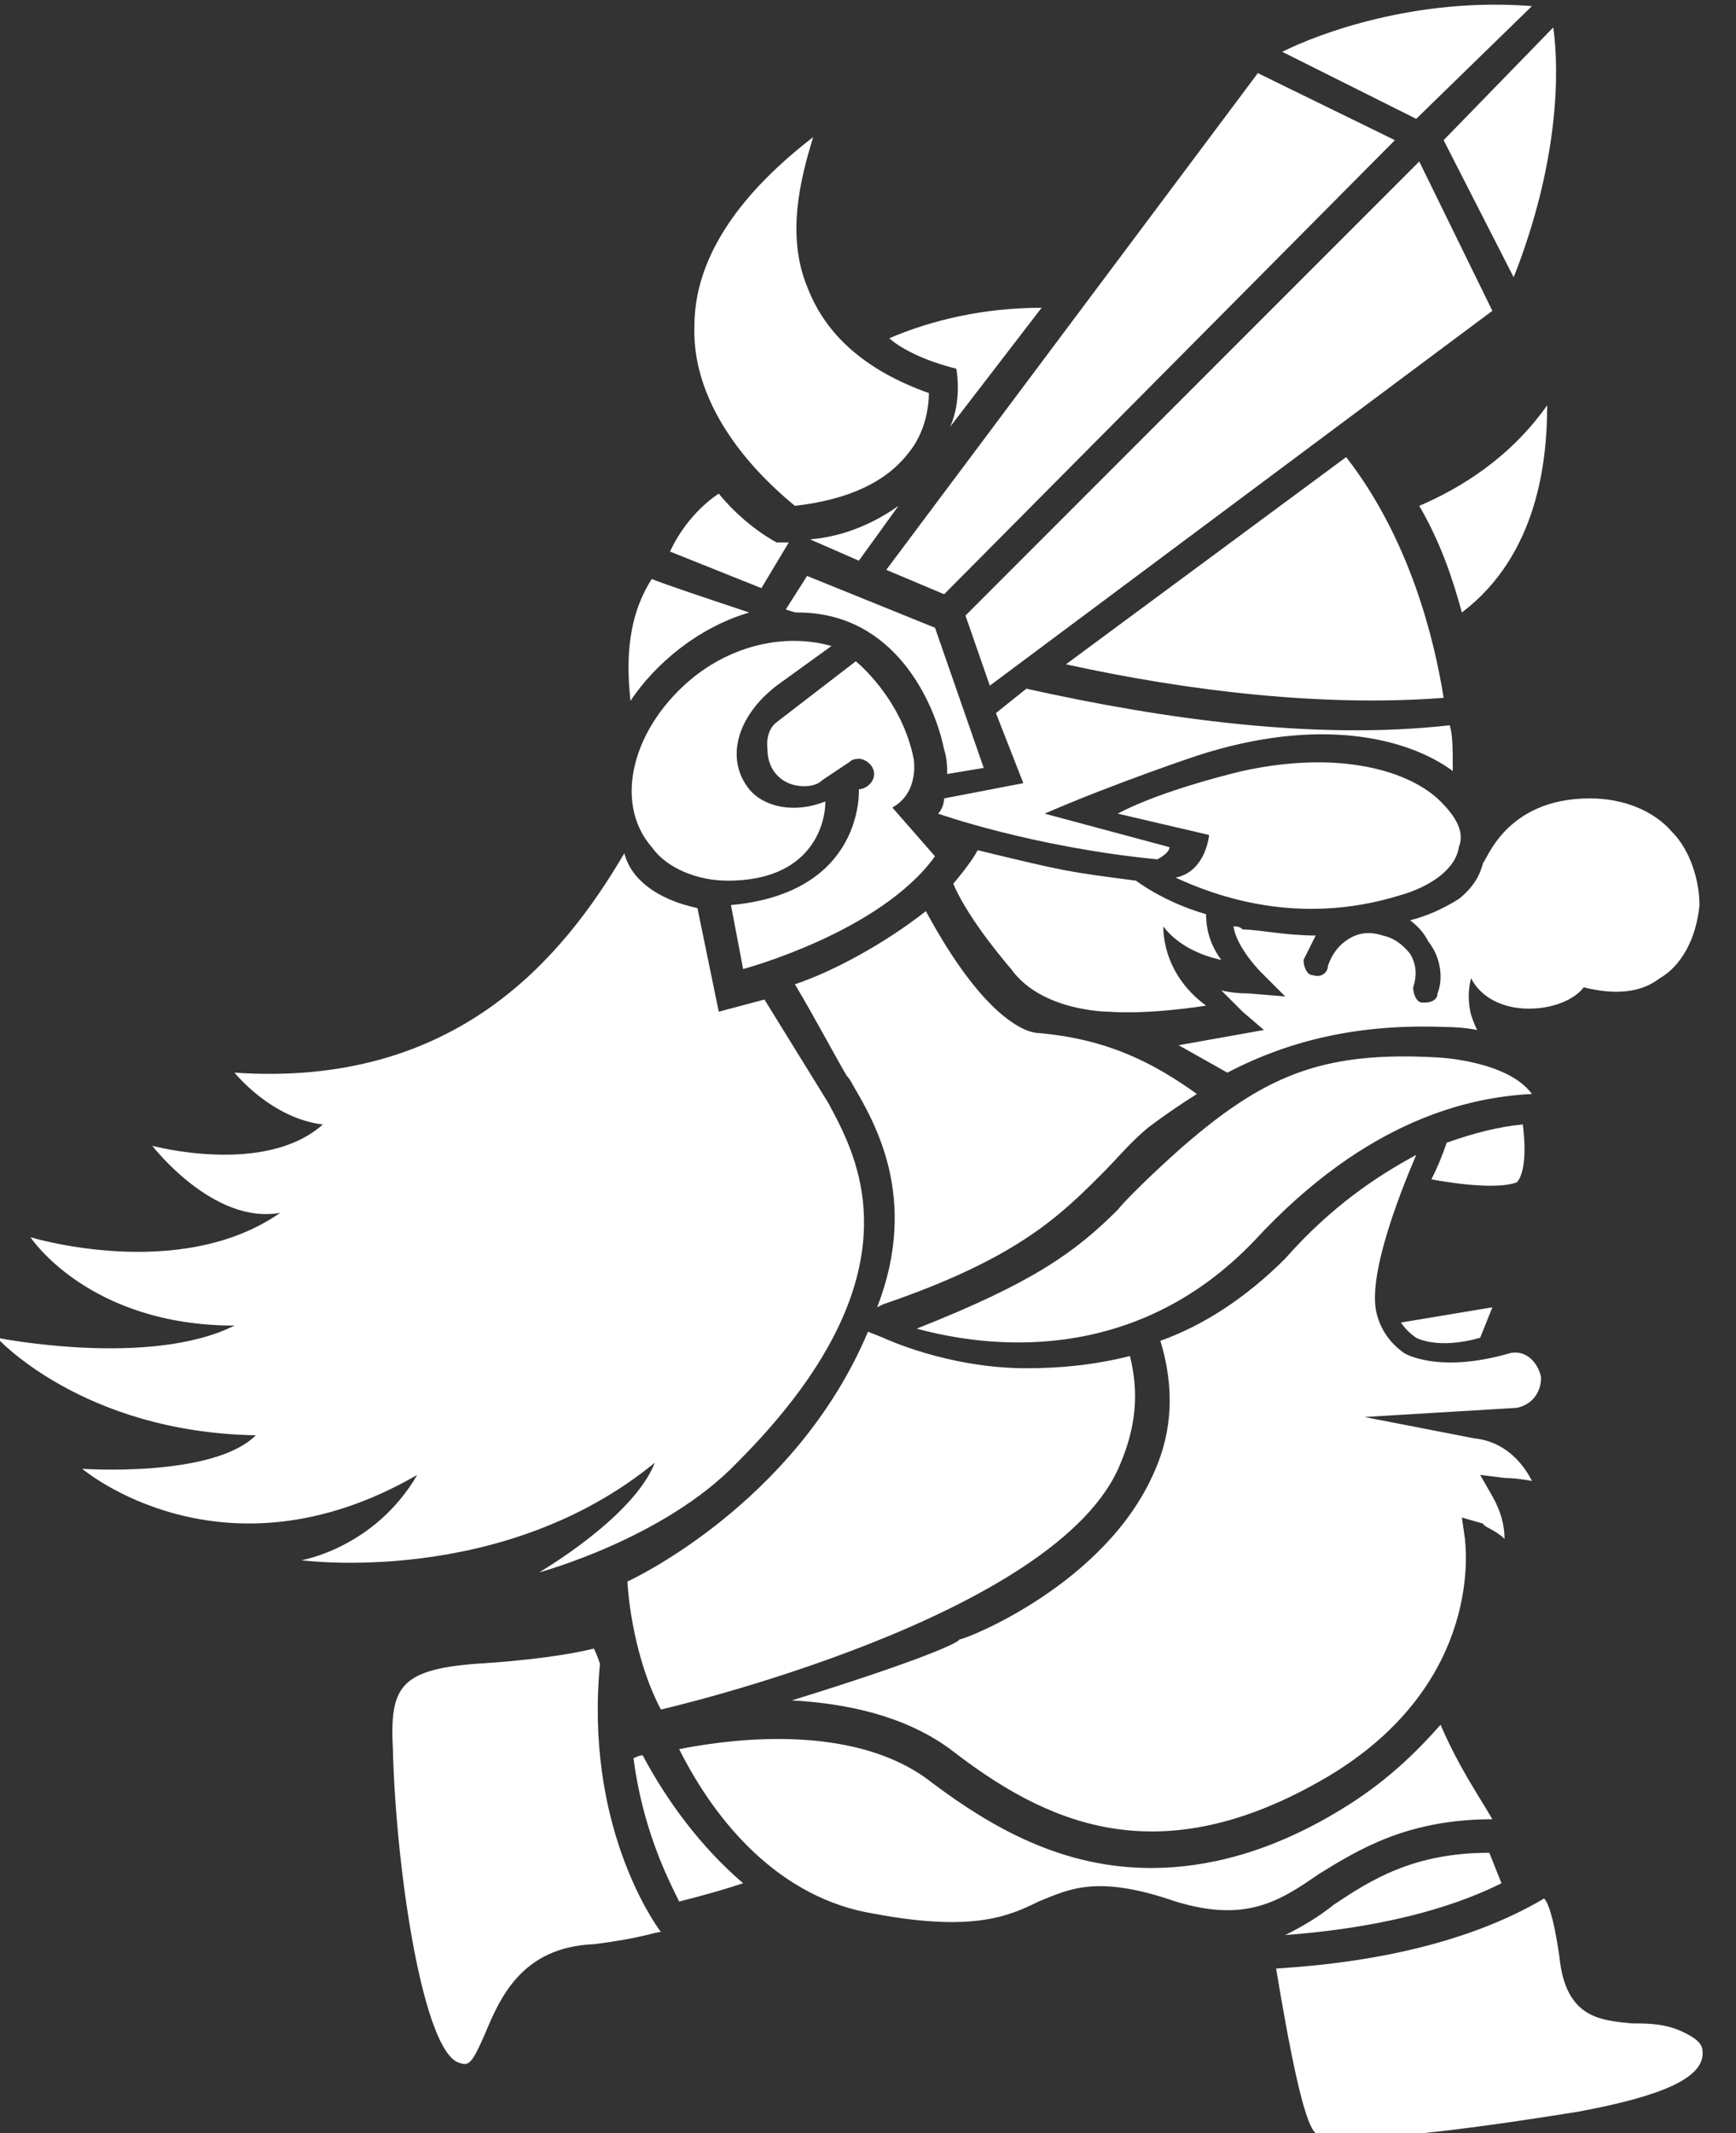
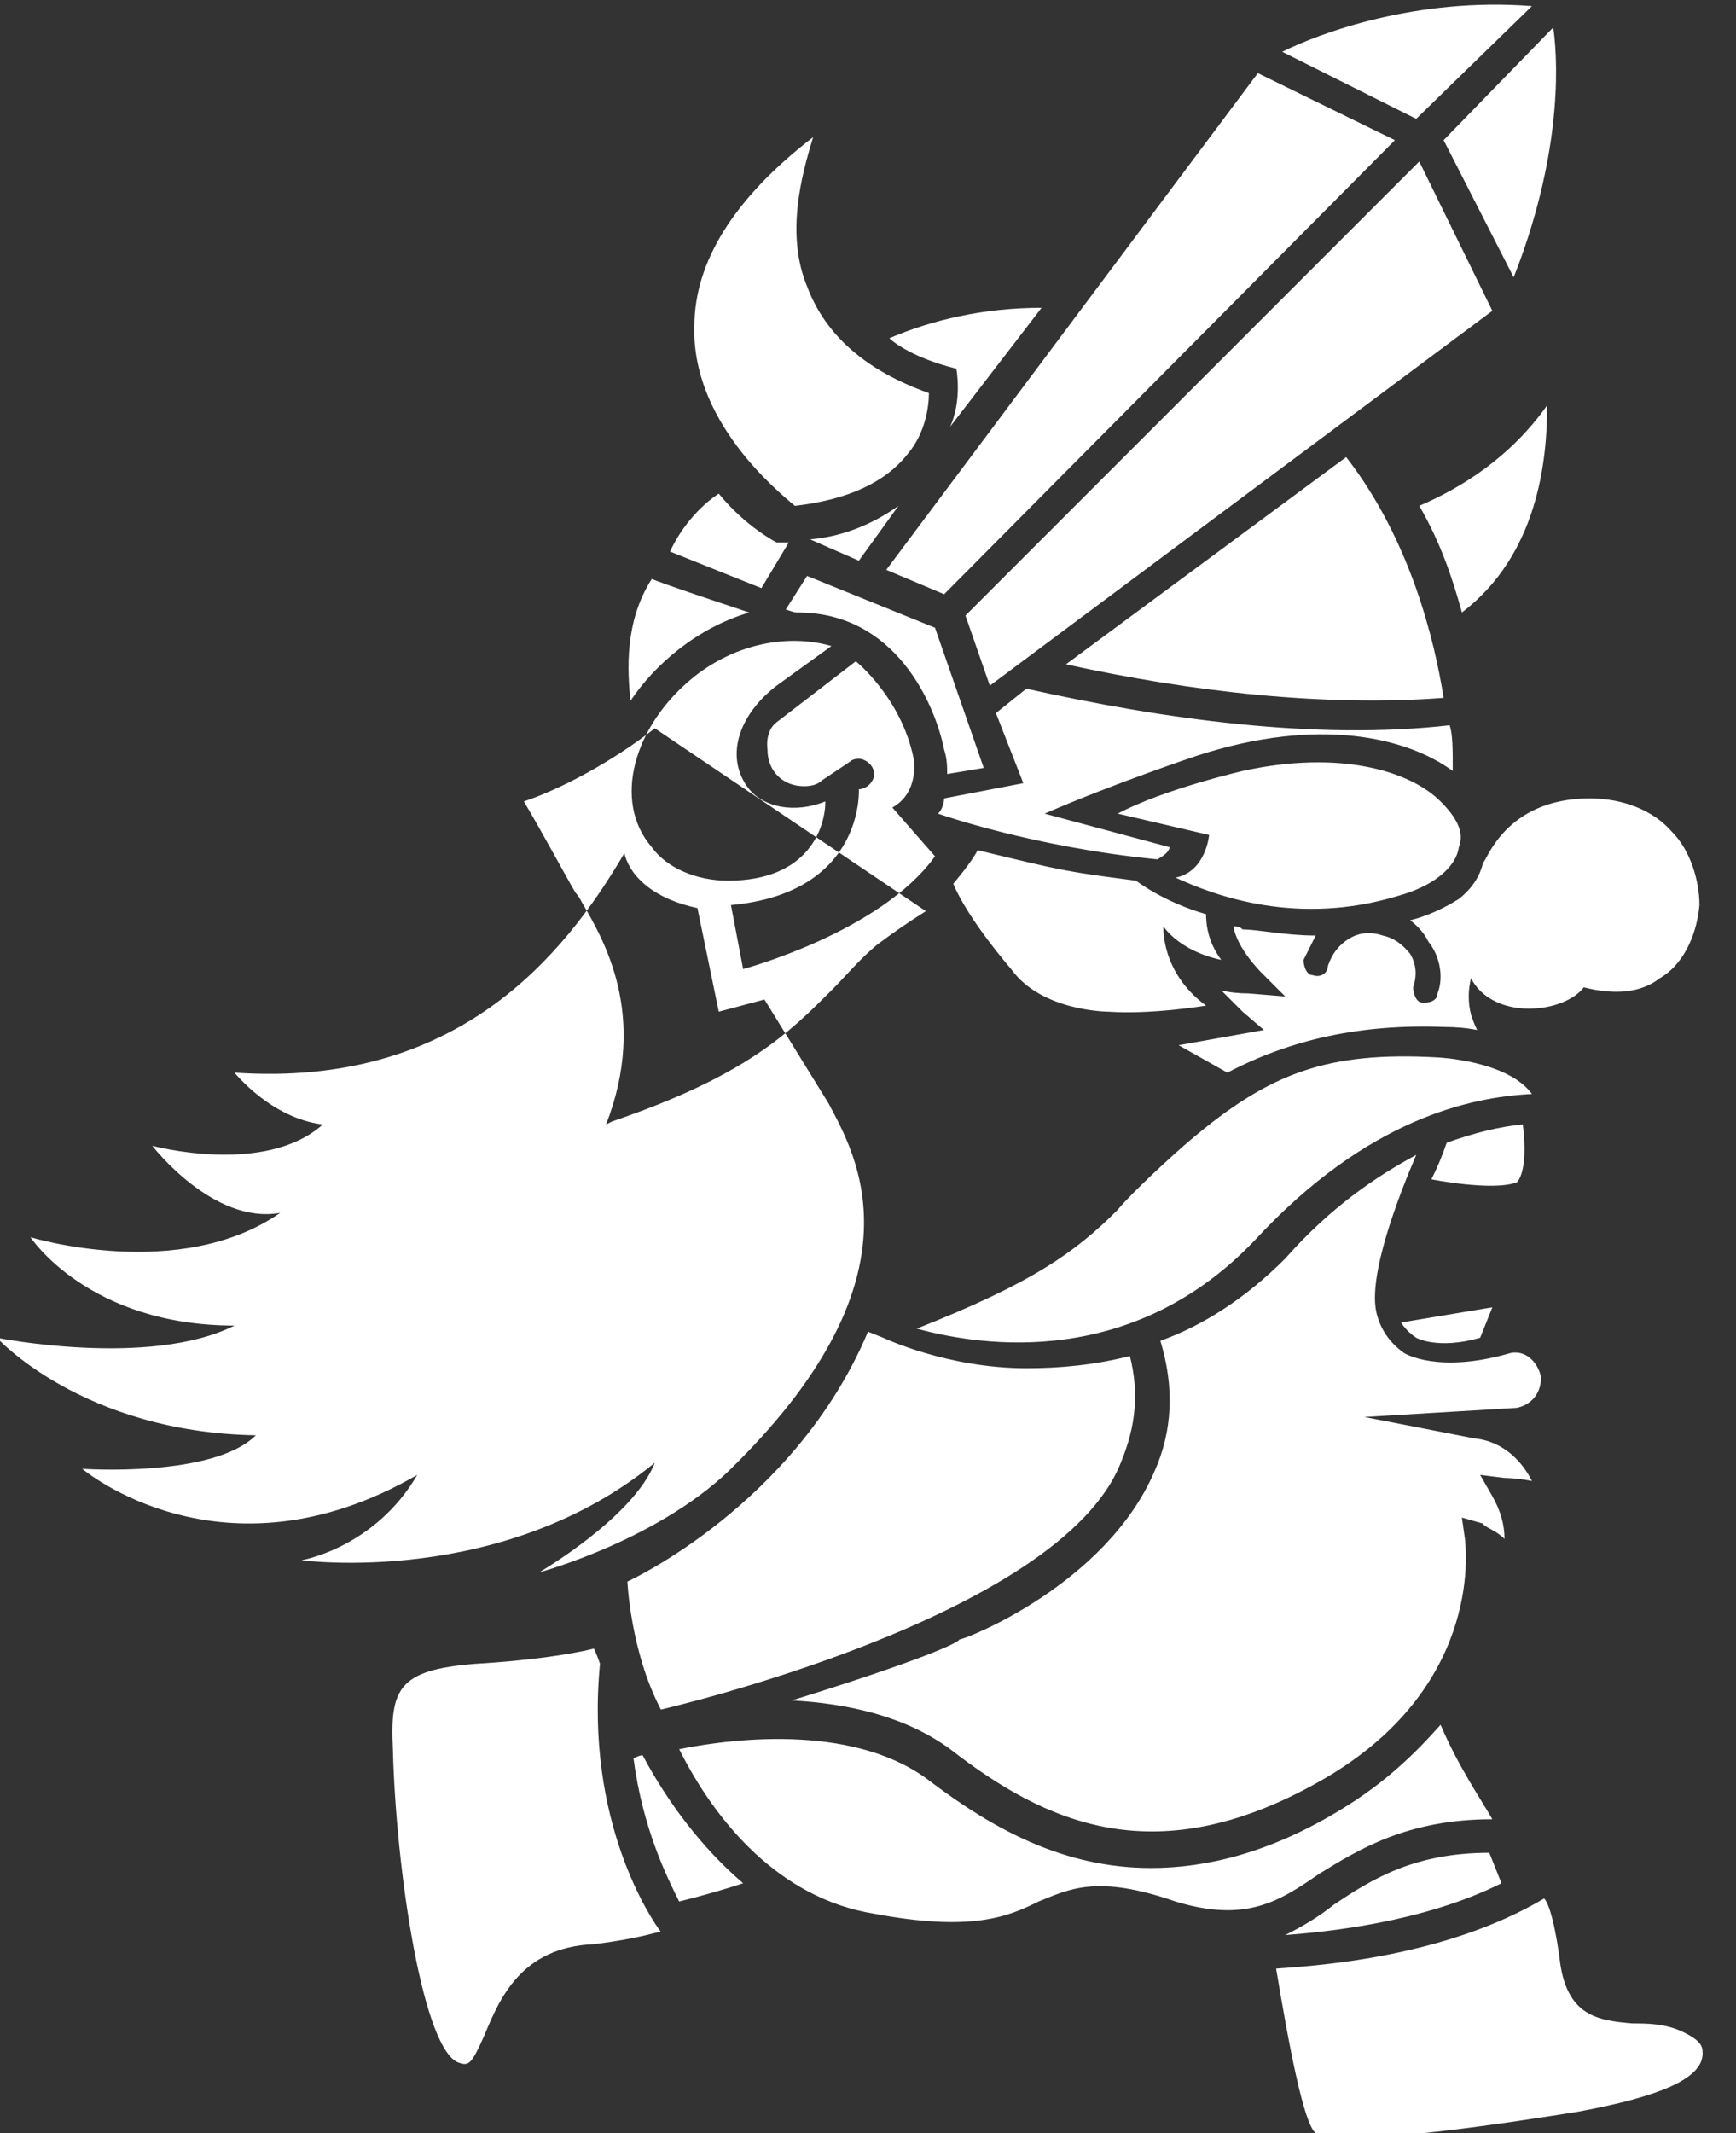
<svg xmlns="http://www.w3.org/2000/svg" version="1.2" viewBox="0 0 57 70" width="57" height="70">
  <rect x="0" y="0" width="57" height="70" fill="#333333" stroke="none" />
  <title>SV_logo2</title>
  <style> .s0 { fill: #ffffff } </style>
-   <path fill-rule="evenodd" class="s0" d="m48.4 47.2c1 0.1 1.6 0.8 1.9 1.4-0.5-0.1-0.9-0.1-0.9-0.1l-0.8-0.1 0.4 0.7q0.4 0.7 0.4 1.4c-0.3-0.3-0.7-0.4-0.7-0.5l-0.7-0.2 0.1 0.7c0 0.1 0.7 4.7-4.5 7.8-5.6 3.3-9.3 1.5-12.4-0.9-1.5-1.1-3.4-1.5-5.2-1.6 4.2-1.3 5.5-1.9 5.5-2 0.2 0 4.8-1.8 6.4-5.5q0.9-2 0.2-4.3c1.4-0.5 2.8-1.4 4.1-2.7 1.5-1.7 3-2.7 4.3-3.4-0.6 1.4-1.6 4-1.3 5.2q0.2 0.8 0.9 1.3c0 0 1.1 0.7 3.5 0 0.5-0.1 0.9 0.3 1 0.8 0 0.5-0.3 0.9-0.8 1l-5 0.3zm-21.9-37.8q0.9 2.4 4 3.5c0 0.4-0.1 1.3-0.7 2q-1.1 1.4-3.7 1.7c-0.6-0.5-3.4-2.8-3.3-5.9 0-2.1 1.3-4.2 3.9-6.2-0.4 1.3-0.9 3.2-0.2 4.9zm19.3-4.8l-14.8 14.9-1.9-0.8 12.2-16.3zm-6.2 28.4c0 0-1.8 0.3-3.2 0.2 0 0-2.2 0-3.2-1.4 0 0-1.4-1.6-1.9-2.8 0 0 0.6-0.7 0.8-1.1 2.9 0.7 2.9 0.7 5.2 1 0 0 0.9 0.7 2.3 1.1 0 0.6 0.2 1.1 0.5 1.5-1.4-0.3-1.9-1.1-1.9-1.1 0 0-0.1 1.5 1.4 2.6zm-6.9-9.6l1-0.8c4.5 1 9.5 1.7 13.9 1.2 0.1 0.3 0.1 0.8 0.1 1.5-1.5-1.1-4.4-1.8-8.4-0.5 0 0-2.7 0.9-5 1.9l4.1 1.1c0 0.2-0.4 0.4-0.4 0.4-4.1-0.4-7.2-1.5-7.2-1.5 0.2-0.2 0.2-0.5 0.2-0.5l2.6-0.5zm2.3-1.6l9.2-6.8c2.1 2.7 2.9 6 3.2 7.9-3.9 0.3-8.3-0.2-12.4-1.1zm3.6 7c1-0.2 1.1-1.4 1.1-1.4l-3-0.7c1.5-0.8 4.1-1.4 4.1-1.4 3.2-0.7 5.5 0 6.5 1 0.5 0.5 0.8 1 0.6 1.5-0.1 0.7-0.9 1.3-2 1.6-3.3 1-6 0-7.3-0.6zm8-12.2c1.4-0.6 3-1.6 4.2-3.3 0 1.8-0.3 4.9-2.8 6.8-0.3-1.1-0.7-2.3-1.4-3.5zm-14.1 5.9l-0.8-2.3 14.9-14.9 2.4 4.9zm-0.2 2.7l-1.2 0.2c0-0.2 0-0.5-0.1-0.8-0.3-1.5-1.6-4.5-4.8-4.5-0.1 0-0.1 0-0.4-0.1l0.7-1.1 4.2 1.7zm-5.7-7.5c1.2-0.1 2.2-0.6 2.9-1.1l-1.3 1.8zm-3-1.5c0.9 1.1 1.9 1.6 1.9 1.6h0.4l-0.9 1.5-3-1.2c0.6-1.3 1.6-1.9 1.6-1.9zm1 3.9c-1.7 0.5-3.1 1.7-3.9 2.9-0.1-1-0.2-2.6 0.7-4 0.5 0.2 1.7 0.6 3.2 1.1zm-1.8 2.1c1.4-1.1 3.1-1.4 4.5-1l-1.8 1.3c-1.3 1-1.7 2.4-0.9 3.4 0.5 0.6 1.5 0.8 2.5 0.4 0 0.8-0.5 2.6-3.2 2.6-1 0-2-0.4-2.5-1.1-1.3-1.5-0.6-4 1.4-5.6zm5.4 3.7c0.2 0 0.5-0.2 0.5-0.5 0-0.3-0.3-0.5-0.5-0.5q-0.2 0-0.3 0.1l-0.9 0.6q-0.2 0.2-0.6 0.2c-0.7 0-1.2-0.5-1.2-1.2 0 0-0.1-0.6 0.3-0.9l2.6-2c0 0 1.5 1.2 1.9 3.2 0 0 0.2 1.1-0.7 1.6l1.4 1.6c-1.8 2.5-6.3 3.7-6.3 3.7l-0.4-2.1c4.4-0.4 4.2-3.8 4.2-3.8zm2.2 4c2 3.7 3.4 4 3.7 4 2.3 0.2 3.8 1 5.2 2q-0.8 0.5-1.6 1.1c-0.6 0.5-1 1-1.5 1.5-1.4 1.4-2.8 2.8-7.2 4.3l-0.2 0.1c1.4-3.6-0.1-6.1-0.8-7.3q-0.1-0.2-0.2-0.3c-0.3-0.5-1.1-2-1.7-3 1.2-0.4 2.9-1.3 4.3-2.4zm10.8 10.8c-4 4.2-8.9 3.5-11.1 2.9 3.8-1.5 5.2-2.5 6.6-3.9 0.4-0.5 1.8-1.8 2.4-2.3 2.6-2.2 4.5-2.9 8.1-2.7 0 0 2.3 0.1 3.1 1.2-2 0.1-5.4 0.8-9.1 4.8zm7.8 2.2l-0.4 1c-1.4 0.4-2.1 0-2.1 0q-0.3-0.2-0.5-0.5zm-2-4.2q0.3-0.6 0.5-1.2 1.4-0.5 2.5-0.6c0.2 1.6-0.2 1.9-0.2 1.9-0.8 0.3-2.8-0.1-2.8-0.1zm-18 5.2c0 0 2.1 1 4.7 1 1.1 0 2.2-0.1 3.4-0.4 0.3 1.2 0.2 2.3-0.3 3.5-2 5.1-15.1 8.1-15.1 8.1-1-1.9-1.1-4.2-1.1-4.2 0 0 5.5-2.5 7.9-8.2zm21.2-10.8c-0.9 0-1.6-0.4-1.9-1-0.1 0.4-0.1 0.8 0 1.2q0.1 0.3 0.2 0.5-0.5-0.1-1.1-0.1c-2.7-0.1-5 0.4-7.1 1.5l-1.6-0.9 2.8-0.5-0.7-0.6c-0.2-0.2-0.4-0.4-0.7-0.7q0.4 0.1 0.9 0.1l1.2 0.1-0.8-0.8c0 0-0.8-0.8-0.9-1.5 0.1 0 0.2 0 0.3 0.1 0.5 0 1.4 0.2 2.4 0.2q-0.2 0.4-0.4 0.8c0 0.2 0.1 0.5 0.3 0.5 0.3 0.1 0.5-0.1 0.5-0.3q0.2-0.6 0.7-0.9 0.5-0.3 1.1-0.1 0.5 0.1 0.9 0.6 0.3 0.5 0.1 1.1c0 0.2 0.1 0.5 0.3 0.5 0 0 0.1 0 0.1 0 0.2 0 0.4-0.1 0.4-0.3 0.2-0.5 0.1-1.2-0.3-1.7q-0.2-0.4-0.6-0.7 0.8-0.2 1.6-0.7c0.5-0.4 0.7-0.8 0.8-1.2 0.1 0 0.7-2.1 3.5-2.1 1.1 0 2.1 0.4 2.7 1.1 0.6 0.6 0.9 1.6 0.9 2.4-0.1 1.1-0.6 2-1.3 2.4q-0.9 0.7-2.5 0.3c-0.3 0.4-1 0.7-1.8 0.7zm-0.5-24l-2.3-4.5 3.6-3.7c0.2 1.4 0.2 4.4-1.3 8.2zm0.6-8.9l-3.8 3.7-4.4-2.2c1.2-0.6 4.4-1.8 8.2-1.5zm-18.9 11.9c-1.6-0.4-2.2-1-2.2-1 1.4-0.6 3.1-1 5-1l-3 3.9c0.4-0.9 0.2-1.9 0.2-1.9zm-21.5 39.1c0 0 2.4-0.4 3.8-2.8-6.4 3.7-11-0.2-11-0.2 0 0 4.3 0.3 5.7-1.1-5.7-0.1-8.5-3.2-8.5-3.2 0 0 5 1 7.8-0.4-4.8 0-6.7-2.9-6.7-2.9 0 0 4.9 1.5 8.2-0.8-2.2 0.4-4.2-2.2-4.2-2.2 0 0 3.7 1 5.6-0.7-1.7-0.2-2.9-1.7-2.9-1.7 7.3 0.5 10.8-3.8 12.8-7.2 0.2 0.8 1 1.5 2.4 1.8l0.7 3.4 1.5-0.4 2.1 3.4c0.9 1.7 3.2 5.6-3 11.8-2.4 2.5-6.5 3.6-6.5 3.6 0 0 3.1-1.8 3.8-3.6-5 4.1-11.6 3.2-11.6 3.2zm9.6 12.6c-2.4 0.1-3.1 1.8-3.6 3-0.4 0.9-0.5 1-0.8 0.9-1.2-0.3-2.1-6.3-2.2-10.3-0.1-2 0.2-2.6 2.7-2.8 1.7-0.1 3.1-0.3 3.9-0.5q0.1 0.2 0.2 0.5c-0.5 5.2 1.7 8.4 2 8.8-0.2 0-0.6 0.2-2.2 0.4zm2.8-1.4c-0.4-0.8-1.2-2.4-1.5-4.7q0.2-0.1 0.3-0.1c0.8 1.5 1.9 3 3.3 4.2q-0.9 0.3-2.1 0.6zm16.3 0c-2.6-0.9-3.5-0.4-4.5 0-1 0.5-2.2 1-5.4 0.4-3.1-0.5-5.2-3-6.4-5.4 2-0.4 5.9-0.8 8.3 1.1 2 1.5 4.3 2.8 7.2 2.8 1.8 0 3.9-0.5 6.2-1.9 1.5-0.9 2.5-1.9 3.3-2.8 0.6 1.4 1.3 2.4 1.7 3.1-2.8 0-4.4 1-5.7 1.8-1.3 0.9-2.4 1.6-4.7 0.9zm10.7-0.6c-2.6 1.3-5.8 1.6-7.1 1.7 0.6-0.3 1.1-0.6 1.6-1 1.2-0.8 2.6-1.7 5.1-1.7zm2.5 7.5c-1.9 0.3-7.5 1.2-8.6 0.7-0.4-0.3-0.9-3-1.3-5.4 1.5-0.1 5.6-0.4 8.8-2.3 0.1 0.1 0.3 0.5 0.5 1.9 0.2 2 1.3 2.1 2.4 2.2 0.5 0 1.1 0 1.7 0.3 0.2 0.1 0.6 0.3 0.6 0.6 0.1 0.9-1.4 1.5-4.1 2z" />
+   <path fill-rule="evenodd" class="s0" d="m48.4 47.2c1 0.1 1.6 0.8 1.9 1.4-0.5-0.1-0.9-0.1-0.9-0.1l-0.8-0.1 0.4 0.7q0.4 0.7 0.4 1.4c-0.3-0.3-0.7-0.4-0.7-0.5l-0.7-0.2 0.1 0.7c0 0.1 0.7 4.7-4.5 7.8-5.6 3.3-9.3 1.5-12.4-0.9-1.5-1.1-3.4-1.5-5.2-1.6 4.2-1.3 5.5-1.9 5.5-2 0.2 0 4.8-1.8 6.4-5.5q0.9-2 0.2-4.3c1.4-0.5 2.8-1.4 4.1-2.7 1.5-1.7 3-2.7 4.3-3.4-0.6 1.4-1.6 4-1.3 5.2q0.2 0.8 0.9 1.3c0 0 1.1 0.7 3.5 0 0.5-0.1 0.9 0.3 1 0.8 0 0.5-0.3 0.9-0.8 1l-5 0.3zm-21.9-37.8q0.9 2.4 4 3.5c0 0.4-0.1 1.3-0.7 2q-1.1 1.4-3.7 1.7c-0.6-0.5-3.4-2.8-3.3-5.9 0-2.1 1.3-4.2 3.9-6.2-0.4 1.3-0.9 3.2-0.2 4.9zm19.3-4.8l-14.8 14.9-1.9-0.8 12.2-16.3zm-6.2 28.4c0 0-1.8 0.3-3.2 0.2 0 0-2.2 0-3.2-1.4 0 0-1.4-1.6-1.9-2.8 0 0 0.6-0.7 0.8-1.1 2.9 0.7 2.9 0.7 5.2 1 0 0 0.9 0.7 2.3 1.1 0 0.6 0.2 1.1 0.5 1.5-1.4-0.3-1.9-1.1-1.9-1.1 0 0-0.1 1.5 1.4 2.6zm-6.9-9.6l1-0.8c4.5 1 9.5 1.7 13.9 1.2 0.1 0.3 0.1 0.8 0.1 1.5-1.5-1.1-4.4-1.8-8.4-0.5 0 0-2.7 0.9-5 1.9l4.1 1.1c0 0.2-0.4 0.4-0.4 0.4-4.1-0.4-7.2-1.5-7.2-1.5 0.2-0.2 0.2-0.5 0.2-0.5l2.6-0.5zm2.3-1.6l9.2-6.8c2.1 2.7 2.9 6 3.2 7.9-3.9 0.3-8.3-0.2-12.4-1.1zm3.6 7c1-0.2 1.1-1.4 1.1-1.4l-3-0.7c1.5-0.8 4.1-1.4 4.1-1.4 3.2-0.7 5.5 0 6.5 1 0.5 0.5 0.8 1 0.6 1.5-0.1 0.7-0.9 1.3-2 1.6-3.3 1-6 0-7.3-0.6zm8-12.2c1.4-0.6 3-1.6 4.2-3.3 0 1.8-0.3 4.9-2.8 6.8-0.3-1.1-0.7-2.3-1.4-3.5zm-14.1 5.9l-0.8-2.3 14.9-14.9 2.4 4.9zm-0.2 2.7l-1.2 0.2c0-0.2 0-0.5-0.1-0.8-0.3-1.5-1.6-4.5-4.8-4.5-0.1 0-0.1 0-0.4-0.1l0.7-1.1 4.2 1.7zm-5.7-7.5c1.2-0.1 2.2-0.6 2.9-1.1l-1.3 1.8zm-3-1.5c0.9 1.1 1.9 1.6 1.9 1.6h0.4l-0.9 1.5-3-1.2c0.6-1.3 1.6-1.9 1.6-1.9zm1 3.9c-1.7 0.5-3.1 1.7-3.9 2.9-0.1-1-0.2-2.6 0.7-4 0.5 0.2 1.7 0.6 3.2 1.1zm-1.8 2.1c1.4-1.1 3.1-1.4 4.5-1l-1.8 1.3c-1.3 1-1.7 2.4-0.9 3.4 0.5 0.6 1.5 0.8 2.5 0.4 0 0.8-0.5 2.6-3.2 2.6-1 0-2-0.4-2.5-1.1-1.3-1.5-0.6-4 1.4-5.6zm5.4 3.7c0.2 0 0.5-0.2 0.5-0.5 0-0.3-0.3-0.5-0.5-0.5q-0.2 0-0.3 0.1l-0.9 0.6q-0.2 0.2-0.6 0.2c-0.7 0-1.2-0.5-1.2-1.2 0 0-0.1-0.6 0.3-0.9l2.6-2c0 0 1.5 1.2 1.9 3.2 0 0 0.2 1.1-0.7 1.6l1.4 1.6c-1.8 2.5-6.3 3.7-6.3 3.7l-0.4-2.1c4.4-0.4 4.2-3.8 4.2-3.8zm2.2 4q-0.8 0.5-1.6 1.1c-0.6 0.5-1 1-1.5 1.5-1.4 1.4-2.8 2.8-7.2 4.3l-0.2 0.1c1.4-3.6-0.1-6.1-0.8-7.3q-0.1-0.2-0.2-0.3c-0.3-0.5-1.1-2-1.7-3 1.2-0.4 2.9-1.3 4.3-2.4zm10.8 10.8c-4 4.2-8.9 3.5-11.1 2.9 3.8-1.5 5.2-2.5 6.6-3.9 0.4-0.5 1.8-1.8 2.4-2.3 2.6-2.2 4.5-2.9 8.1-2.7 0 0 2.3 0.1 3.1 1.2-2 0.1-5.4 0.8-9.1 4.8zm7.8 2.2l-0.4 1c-1.4 0.4-2.1 0-2.1 0q-0.3-0.2-0.5-0.5zm-2-4.2q0.3-0.6 0.5-1.2 1.4-0.5 2.5-0.6c0.2 1.6-0.2 1.9-0.2 1.9-0.8 0.3-2.8-0.1-2.8-0.1zm-18 5.2c0 0 2.1 1 4.7 1 1.1 0 2.2-0.1 3.4-0.4 0.3 1.2 0.2 2.3-0.3 3.5-2 5.1-15.1 8.1-15.1 8.1-1-1.9-1.1-4.2-1.1-4.2 0 0 5.5-2.5 7.9-8.2zm21.2-10.8c-0.9 0-1.6-0.4-1.9-1-0.1 0.4-0.1 0.8 0 1.2q0.1 0.3 0.2 0.5-0.5-0.1-1.1-0.1c-2.7-0.1-5 0.4-7.1 1.5l-1.6-0.9 2.8-0.5-0.7-0.6c-0.2-0.2-0.4-0.4-0.7-0.7q0.4 0.1 0.9 0.1l1.2 0.1-0.8-0.8c0 0-0.8-0.8-0.9-1.5 0.1 0 0.2 0 0.3 0.1 0.5 0 1.4 0.2 2.4 0.2q-0.2 0.4-0.4 0.8c0 0.2 0.1 0.5 0.3 0.5 0.3 0.1 0.5-0.1 0.5-0.3q0.2-0.6 0.7-0.9 0.5-0.3 1.1-0.1 0.5 0.1 0.9 0.6 0.3 0.5 0.1 1.1c0 0.2 0.1 0.5 0.3 0.5 0 0 0.1 0 0.1 0 0.2 0 0.4-0.1 0.4-0.3 0.2-0.5 0.1-1.2-0.3-1.7q-0.2-0.4-0.6-0.7 0.8-0.2 1.6-0.7c0.5-0.4 0.7-0.8 0.8-1.2 0.1 0 0.7-2.1 3.5-2.1 1.1 0 2.1 0.4 2.7 1.1 0.6 0.6 0.9 1.6 0.9 2.4-0.1 1.1-0.6 2-1.3 2.4q-0.9 0.7-2.5 0.3c-0.3 0.4-1 0.7-1.8 0.7zm-0.5-24l-2.3-4.5 3.6-3.7c0.2 1.4 0.2 4.4-1.3 8.2zm0.6-8.9l-3.8 3.7-4.4-2.2c1.2-0.6 4.4-1.8 8.2-1.5zm-18.9 11.9c-1.6-0.4-2.2-1-2.2-1 1.4-0.6 3.1-1 5-1l-3 3.9c0.4-0.9 0.2-1.9 0.2-1.9zm-21.5 39.1c0 0 2.4-0.4 3.8-2.8-6.4 3.7-11-0.2-11-0.2 0 0 4.3 0.3 5.7-1.1-5.7-0.1-8.5-3.2-8.5-3.2 0 0 5 1 7.8-0.4-4.8 0-6.7-2.9-6.7-2.9 0 0 4.9 1.5 8.2-0.8-2.2 0.4-4.2-2.2-4.2-2.2 0 0 3.7 1 5.6-0.7-1.7-0.2-2.9-1.7-2.9-1.7 7.3 0.5 10.8-3.8 12.8-7.2 0.2 0.8 1 1.5 2.4 1.8l0.7 3.4 1.5-0.4 2.1 3.4c0.9 1.7 3.2 5.6-3 11.8-2.4 2.5-6.5 3.6-6.5 3.6 0 0 3.1-1.8 3.8-3.6-5 4.1-11.6 3.2-11.6 3.2zm9.6 12.6c-2.4 0.1-3.1 1.8-3.6 3-0.4 0.9-0.5 1-0.8 0.9-1.2-0.3-2.1-6.3-2.2-10.3-0.1-2 0.2-2.6 2.7-2.8 1.7-0.1 3.1-0.3 3.9-0.5q0.1 0.2 0.2 0.5c-0.5 5.2 1.7 8.4 2 8.8-0.2 0-0.6 0.2-2.2 0.4zm2.8-1.4c-0.4-0.8-1.2-2.4-1.5-4.7q0.2-0.1 0.3-0.1c0.8 1.5 1.9 3 3.3 4.2q-0.9 0.3-2.1 0.6zm16.3 0c-2.6-0.9-3.5-0.4-4.5 0-1 0.5-2.2 1-5.4 0.4-3.1-0.5-5.2-3-6.4-5.4 2-0.4 5.9-0.8 8.3 1.1 2 1.5 4.3 2.8 7.2 2.8 1.8 0 3.9-0.5 6.2-1.9 1.5-0.9 2.5-1.9 3.3-2.8 0.6 1.4 1.3 2.4 1.7 3.1-2.8 0-4.4 1-5.7 1.8-1.3 0.9-2.4 1.6-4.7 0.9zm10.7-0.6c-2.6 1.3-5.8 1.6-7.1 1.7 0.6-0.3 1.1-0.6 1.6-1 1.2-0.8 2.6-1.7 5.1-1.7zm2.5 7.5c-1.9 0.3-7.5 1.2-8.6 0.7-0.4-0.3-0.9-3-1.3-5.4 1.5-0.1 5.6-0.4 8.8-2.3 0.1 0.1 0.3 0.5 0.5 1.9 0.2 2 1.3 2.1 2.4 2.2 0.5 0 1.1 0 1.7 0.3 0.2 0.1 0.6 0.3 0.6 0.6 0.1 0.9-1.4 1.5-4.1 2z" />
</svg>